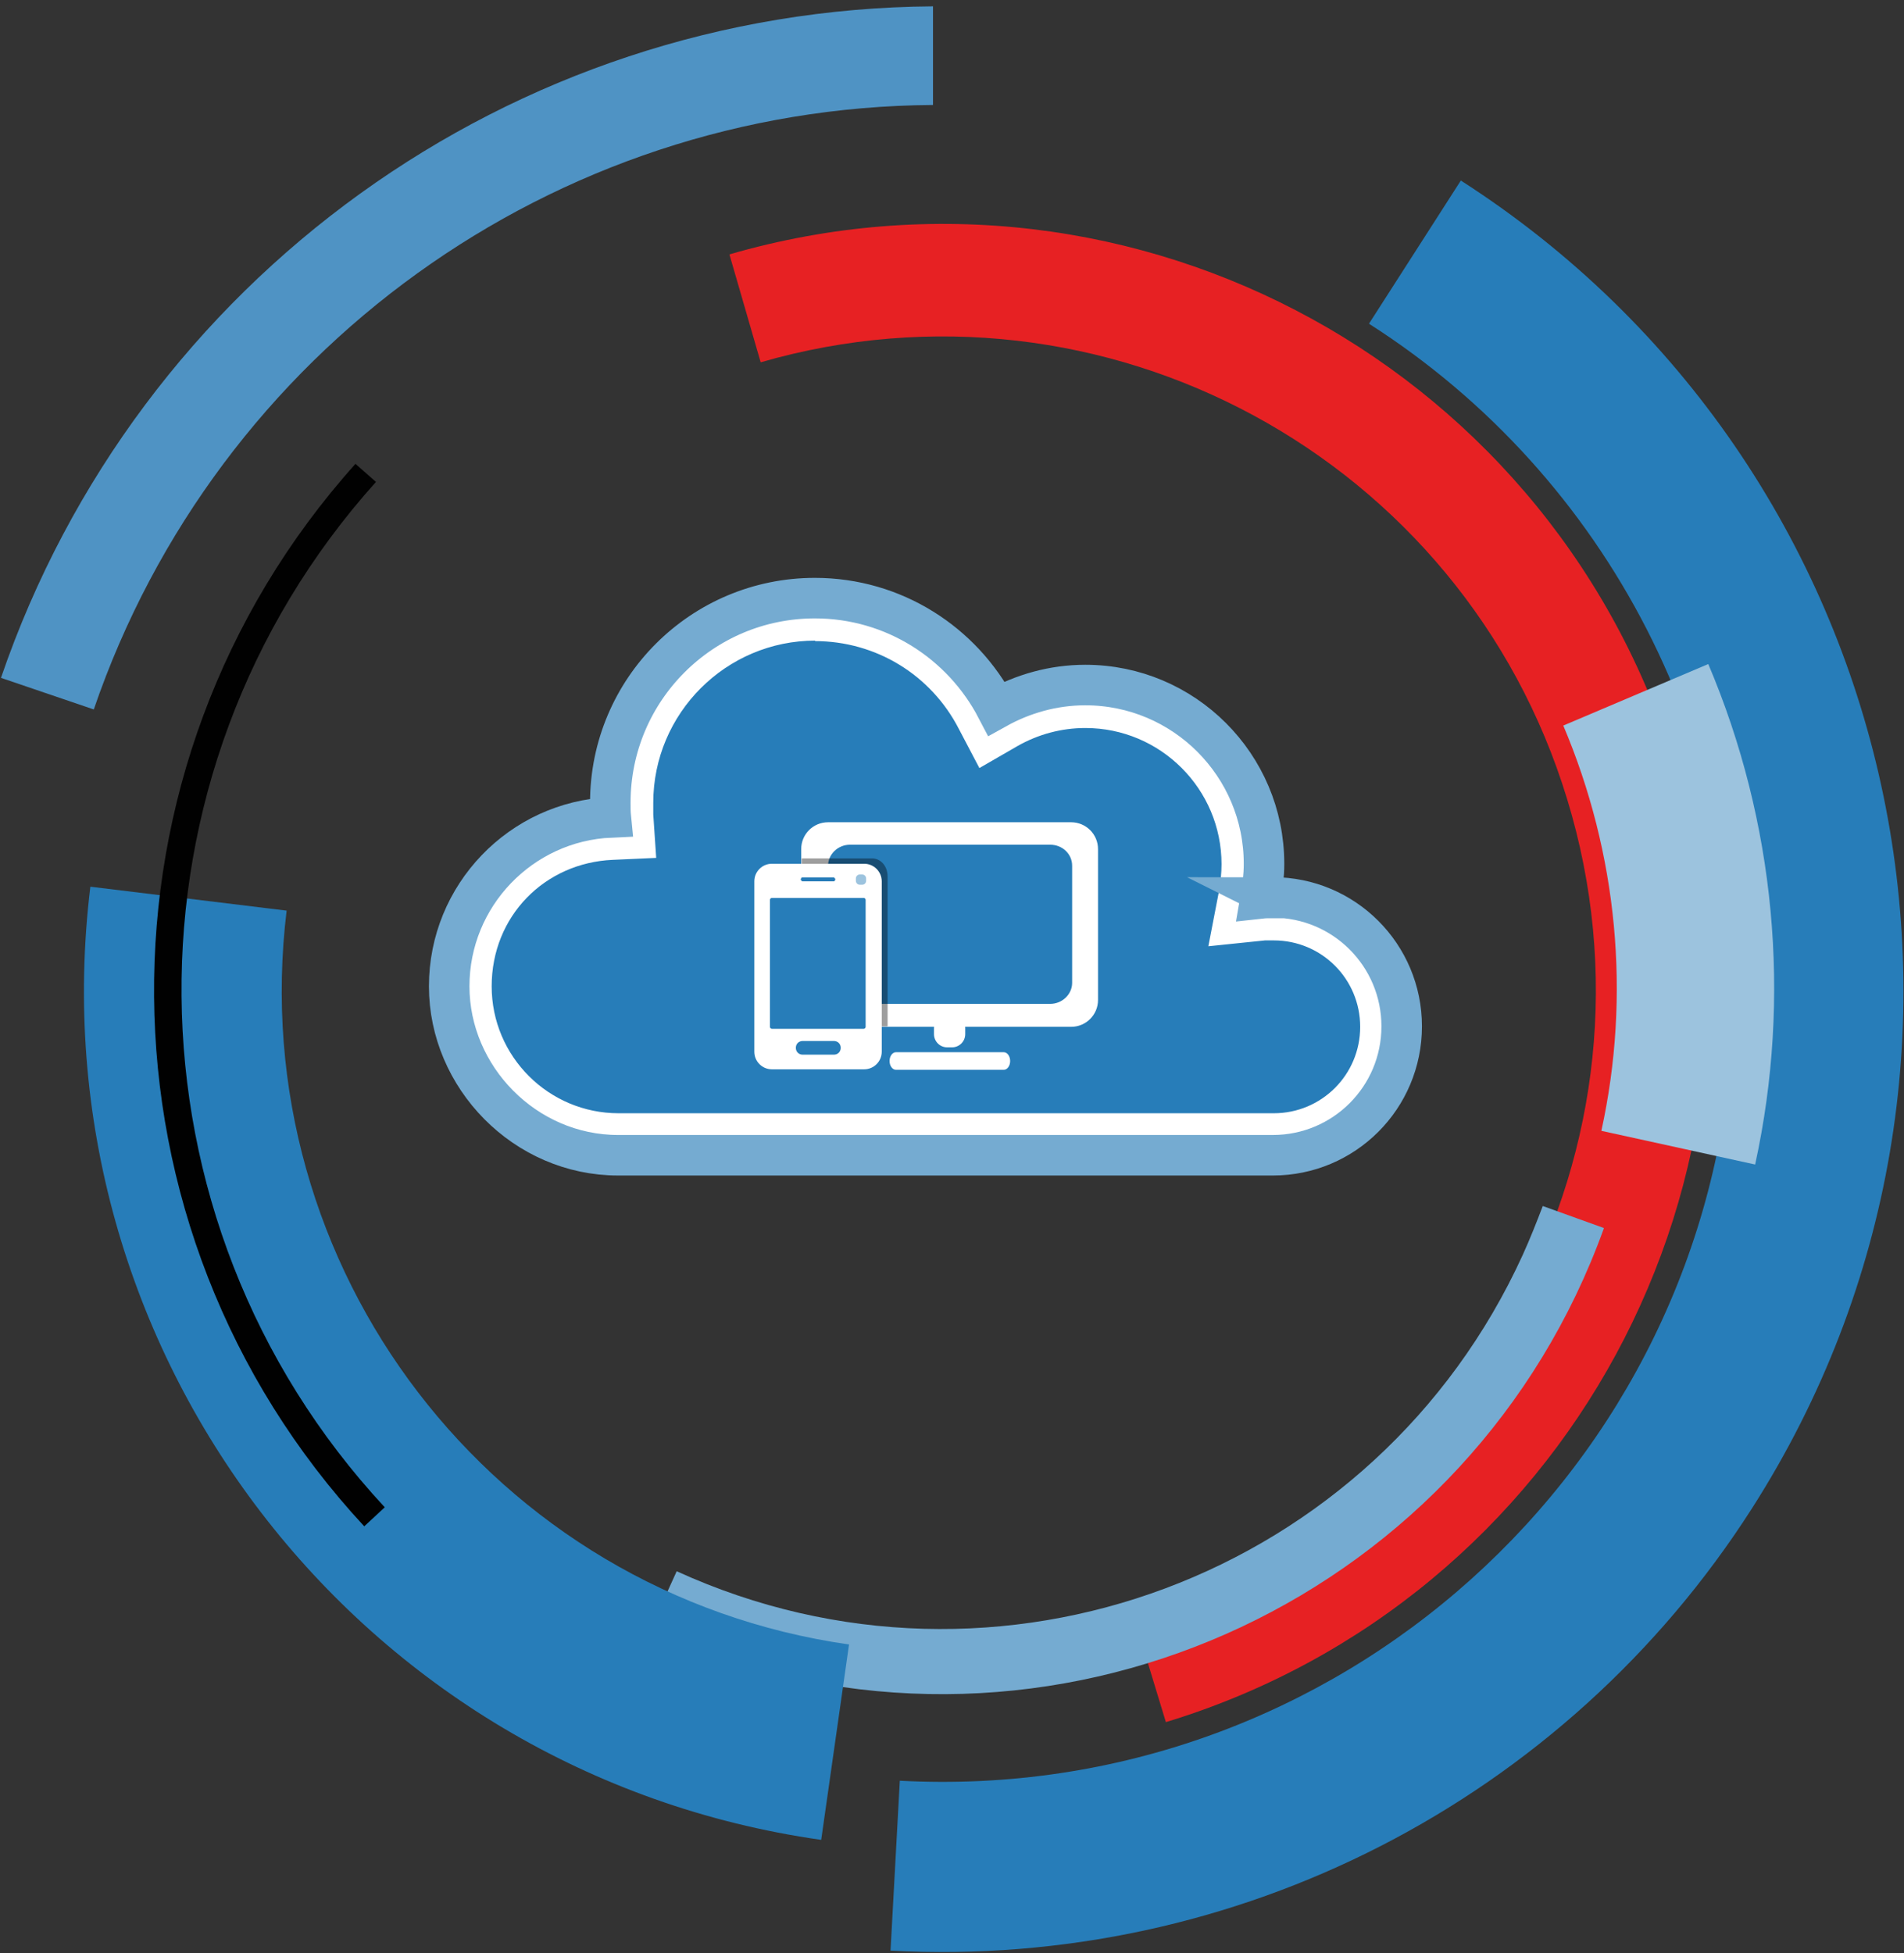
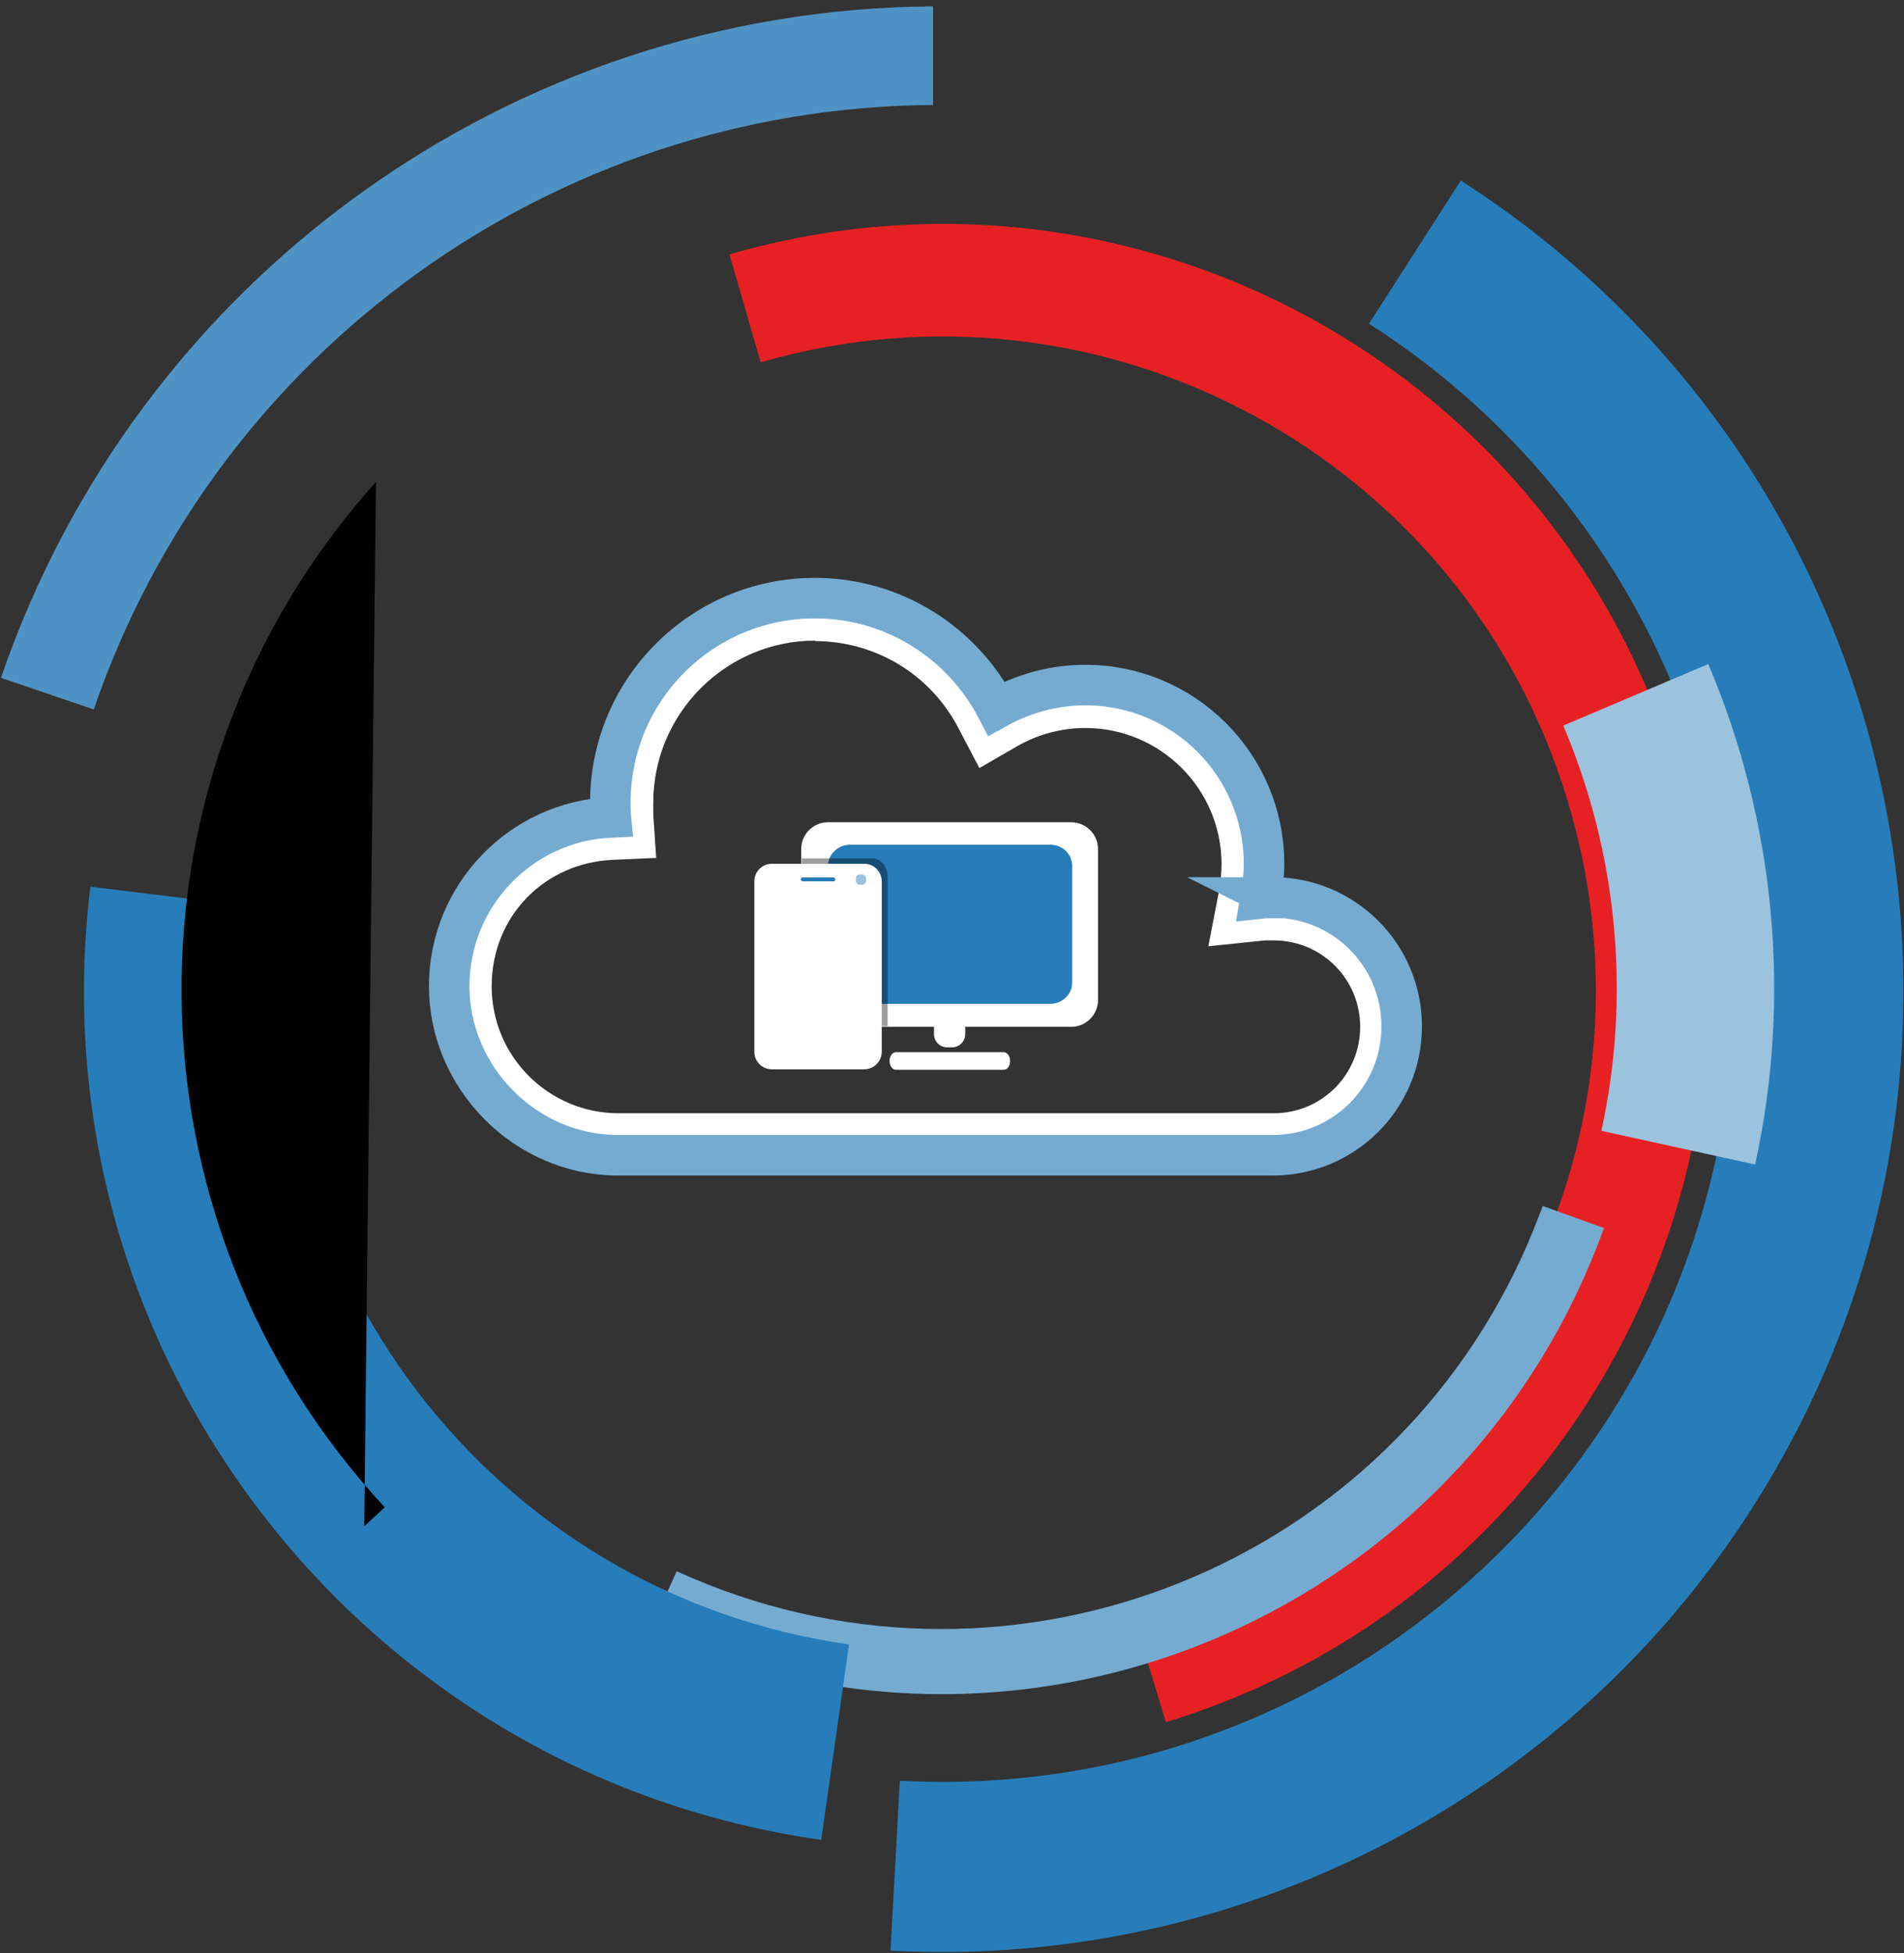
<svg xmlns="http://www.w3.org/2000/svg" width="39" height="40" viewBox="0 0 39 40" fill="none">
  <rect x="0" y="0" width="39" height="40" fill="#333333" stroke="none" />
  <path d="M14.941 5.21C23.261 2.8 31.961 7.58 34.371 15.9C36.761 24.14 32.091 32.77 23.881 35.27L23.211 33.07C30.281 30.92 34.261 23.44 32.101 16.37C29.971 9.37 22.611 5.39 15.581 7.42L14.941 5.21Z" fill="#E72123" />
  <path d="M29.911 3.69C39.071 9.56 41.741 21.74 35.881 30.9C32.061 36.87 25.321 40.33 18.241 39.95L18.431 36.47C27.371 36.95 35.011 30.09 35.491 21.15C35.801 15.32 32.961 9.77 28.041 6.63L29.921 3.7L29.911 3.69Z" fill="#277DB9" />
  <path d="M32.851 25.16C30.151 32.65 21.901 36.54 14.411 33.84C14.041 33.71 13.671 33.56 13.311 33.39L13.861 32.18C20.431 35.18 28.191 32.28 31.191 25.7C31.341 25.37 31.471 25.04 31.601 24.7L32.851 25.15V25.16Z" fill="#75ABD1" />
  <path d="M16.811 37.68C7.341 36.33 0.691 27.65 1.851 18.16L5.871 18.65C4.981 25.96 10.101 32.64 17.391 33.68L16.821 37.68H16.811Z" fill="#277DB9" />
-   <path d="M7.461 31.26C1.791 25.15 1.711 15.71 7.281 9.5L7.701 9.87C2.321 15.86 2.401 24.97 7.881 30.87L7.471 31.25L7.461 31.26Z" fill="#010101" />
+   <path d="M7.461 31.26L7.701 9.87C2.321 15.86 2.401 24.97 7.881 30.87L7.471 31.25L7.461 31.26Z" fill="#010101" />
  <path d="M0.021 13.88C2.821 5.71 10.481 0.19 19.111 0.13V2.15C11.341 2.2 4.441 7.17 1.921 14.53L0.011 13.88H0.021Z" fill="#4F93C4" />
  <path d="M34.991 13.6C36.361 16.83 36.701 20.42 35.951 23.85L32.801 23.16C33.411 20.38 33.131 17.48 32.021 14.86L34.991 13.6Z" fill="#9CC3DE" />
-   <path d="M12.671 23.24C11.001 23.24 9.641 21.88 9.641 20.21C9.641 18.54 10.911 17.26 12.531 17.18L12.971 17.16L12.941 16.72C12.941 16.63 12.941 16.54 12.941 16.45C12.941 14.38 14.621 12.7 16.691 12.7C18.101 12.7 19.381 13.48 20.021 14.73L20.231 15.13L20.621 14.9C21.111 14.62 21.661 14.47 22.221 14.47C24.001 14.47 25.451 15.92 25.451 17.7C25.451 17.91 25.431 18.12 25.391 18.32L25.281 18.89L25.861 18.83C25.931 18.83 26.011 18.82 26.081 18.82C27.301 18.82 28.281 19.81 28.281 21.02C28.281 22.23 27.291 23.23 26.081 23.23H12.661L12.671 23.24Z" fill="#277DB9" />
  <path d="M16.691 13.13C17.941 13.13 19.071 13.82 19.641 14.93L20.061 15.73L20.841 15.28C21.261 15.04 21.741 14.91 22.231 14.91C23.771 14.91 25.021 16.16 25.021 17.7C25.021 17.88 25.001 18.06 24.971 18.24L24.751 19.38L25.911 19.26C25.971 19.26 26.031 19.26 26.091 19.26C27.071 19.26 27.861 20.05 27.861 21.03C27.861 22.01 27.071 22.8 26.091 22.8H26.051H12.671C11.241 22.8 10.071 21.64 10.071 20.2C10.071 18.76 11.161 17.67 12.551 17.61L13.441 17.57L13.381 16.68C13.381 16.6 13.381 16.52 13.381 16.44C13.381 14.61 14.871 13.12 16.701 13.12M16.691 12.26C14.381 12.26 12.501 14.13 12.501 16.45C12.501 16.55 12.501 16.65 12.511 16.75C10.671 16.83 9.201 18.35 9.201 20.21C9.201 22.07 10.751 23.67 12.661 23.67H26.071C27.531 23.67 28.711 22.49 28.711 21.03C28.711 19.57 27.531 18.39 26.071 18.39C25.981 18.39 25.891 18.39 25.801 18.4C25.841 18.17 25.871 17.94 25.871 17.69C25.871 15.67 24.231 14.03 22.211 14.03C21.551 14.03 20.931 14.21 20.391 14.51C19.691 13.17 18.291 12.25 16.671 12.25L16.691 12.26Z" fill="white" />
  <path d="M26.091 18.39C26.001 18.39 25.911 18.39 25.821 18.4C25.861 18.17 25.891 17.94 25.891 17.69C25.891 15.67 24.251 14.03 22.231 14.03C21.571 14.03 20.951 14.21 20.411 14.51C19.711 13.17 18.311 12.25 16.691 12.25C14.381 12.25 12.501 14.12 12.501 16.44C12.501 16.54 12.501 16.64 12.511 16.74C10.671 16.82 9.201 18.34 9.201 20.2C9.201 22.06 10.751 23.66 12.661 23.66H26.071C27.531 23.66 28.711 22.48 28.711 21.02C28.711 19.56 27.531 18.38 26.071 18.38L26.091 18.39Z" stroke="#75ABD1" stroke-width="0.83" stroke-miterlimit="10" />
  <path d="M19.501 20.79H19.401C19.252 20.79 19.131 20.911 19.131 21.06V21.18C19.131 21.329 19.252 21.45 19.401 21.45H19.501C19.65 21.45 19.771 21.329 19.771 21.18V21.06C19.771 20.911 19.65 20.79 19.501 20.79Z" fill="white" />
  <path d="M21.941 16.84H16.961C16.657 16.84 16.411 17.086 16.411 17.39V20.48C16.411 20.784 16.657 21.03 16.961 21.03H21.941C22.244 21.03 22.491 20.784 22.491 20.48V17.39C22.491 17.086 22.244 16.84 21.941 16.84Z" fill="white" />
  <path d="M20.691 21.73C20.691 21.83 20.631 21.91 20.561 21.91H18.351C18.281 21.91 18.221 21.83 18.221 21.73C18.221 21.63 18.281 21.55 18.351 21.55H20.561C20.631 21.55 20.691 21.63 20.691 21.73Z" fill="white" />
  <path d="M21.961 20.13C21.961 20.36 21.761 20.56 21.511 20.56H17.411C17.161 20.56 16.961 20.37 16.961 20.13V17.73C16.961 17.5 17.161 17.3 17.411 17.3H21.511C21.761 17.3 21.961 17.49 21.961 17.73V20.13Z" fill="#277DB9" />
  <g opacity="0.38">
    <path d="M18.181 17.94V21.02H16.901C16.631 21.02 16.421 20.78 16.421 20.48V17.58H17.861C18.041 17.58 18.181 17.74 18.181 17.95V17.94Z" fill="#010101" />
  </g>
  <path d="M17.701 17.69H15.811C15.612 17.69 15.451 17.851 15.451 18.05V21.54C15.451 21.739 15.612 21.9 15.811 21.9H17.701C17.899 21.9 18.061 21.739 18.061 21.54V18.05C18.061 17.851 17.899 17.69 17.701 17.69Z" fill="white" />
-   <path d="M17.221 21.46C17.221 21.54 17.161 21.6 17.081 21.6H16.441C16.361 21.6 16.301 21.54 16.301 21.46C16.301 21.38 16.361 21.32 16.441 21.32H17.081C17.161 21.32 17.221 21.38 17.221 21.46Z" fill="#277DB9" />
-   <path d="M17.691 18.39H15.811C15.789 18.39 15.771 18.408 15.771 18.43V21.03C15.771 21.052 15.789 21.07 15.811 21.07H17.691C17.713 21.07 17.731 21.052 17.731 21.03V18.43C17.731 18.408 17.713 18.39 17.691 18.39Z" fill="#277DB9" />
  <path d="M17.111 18.01C17.111 18.01 17.101 18.05 17.081 18.05H16.431C16.431 18.05 16.401 18.03 16.401 18.01C16.401 18.01 16.411 17.97 16.431 17.97H17.081C17.081 17.97 17.111 17.99 17.111 18.01Z" fill="#277DB9" />
  <path d="M17.661 17.91H17.611C17.567 17.91 17.531 17.946 17.531 17.99V18.04C17.531 18.084 17.567 18.12 17.611 18.12H17.661C17.705 18.12 17.741 18.084 17.741 18.04V17.99C17.741 17.946 17.705 17.91 17.661 17.91Z" fill="#9CC3DE" />
</svg>